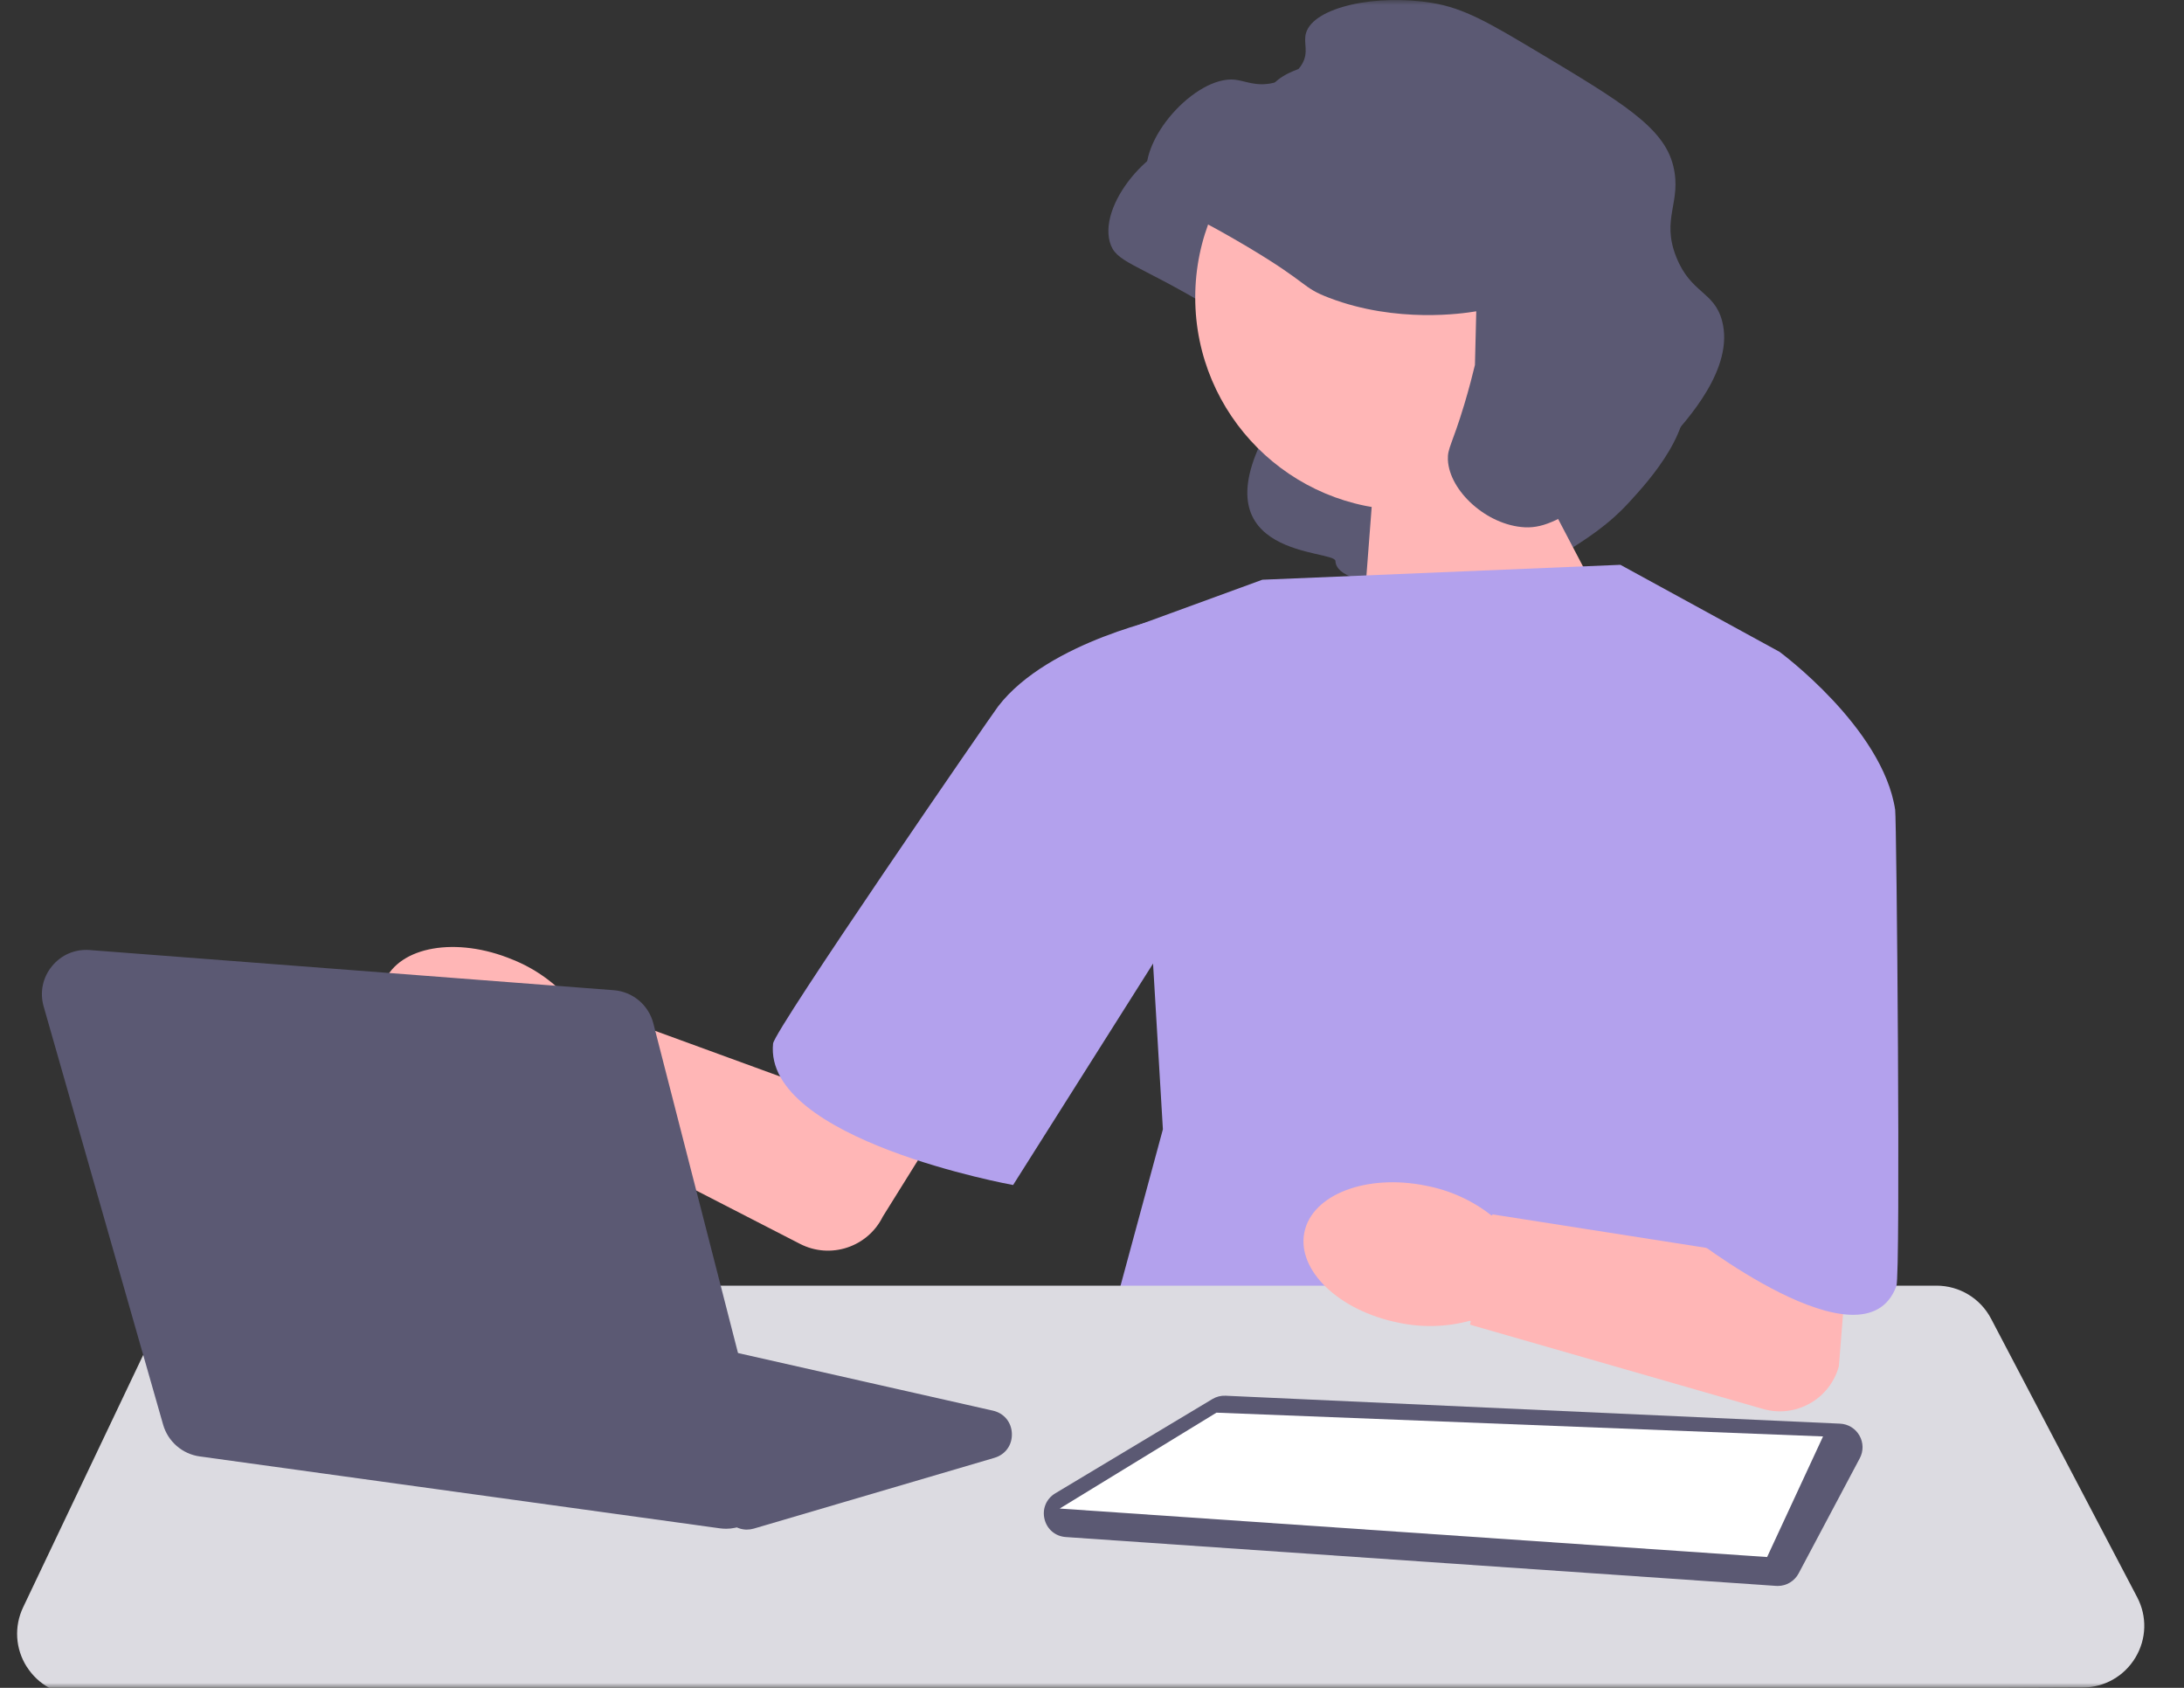
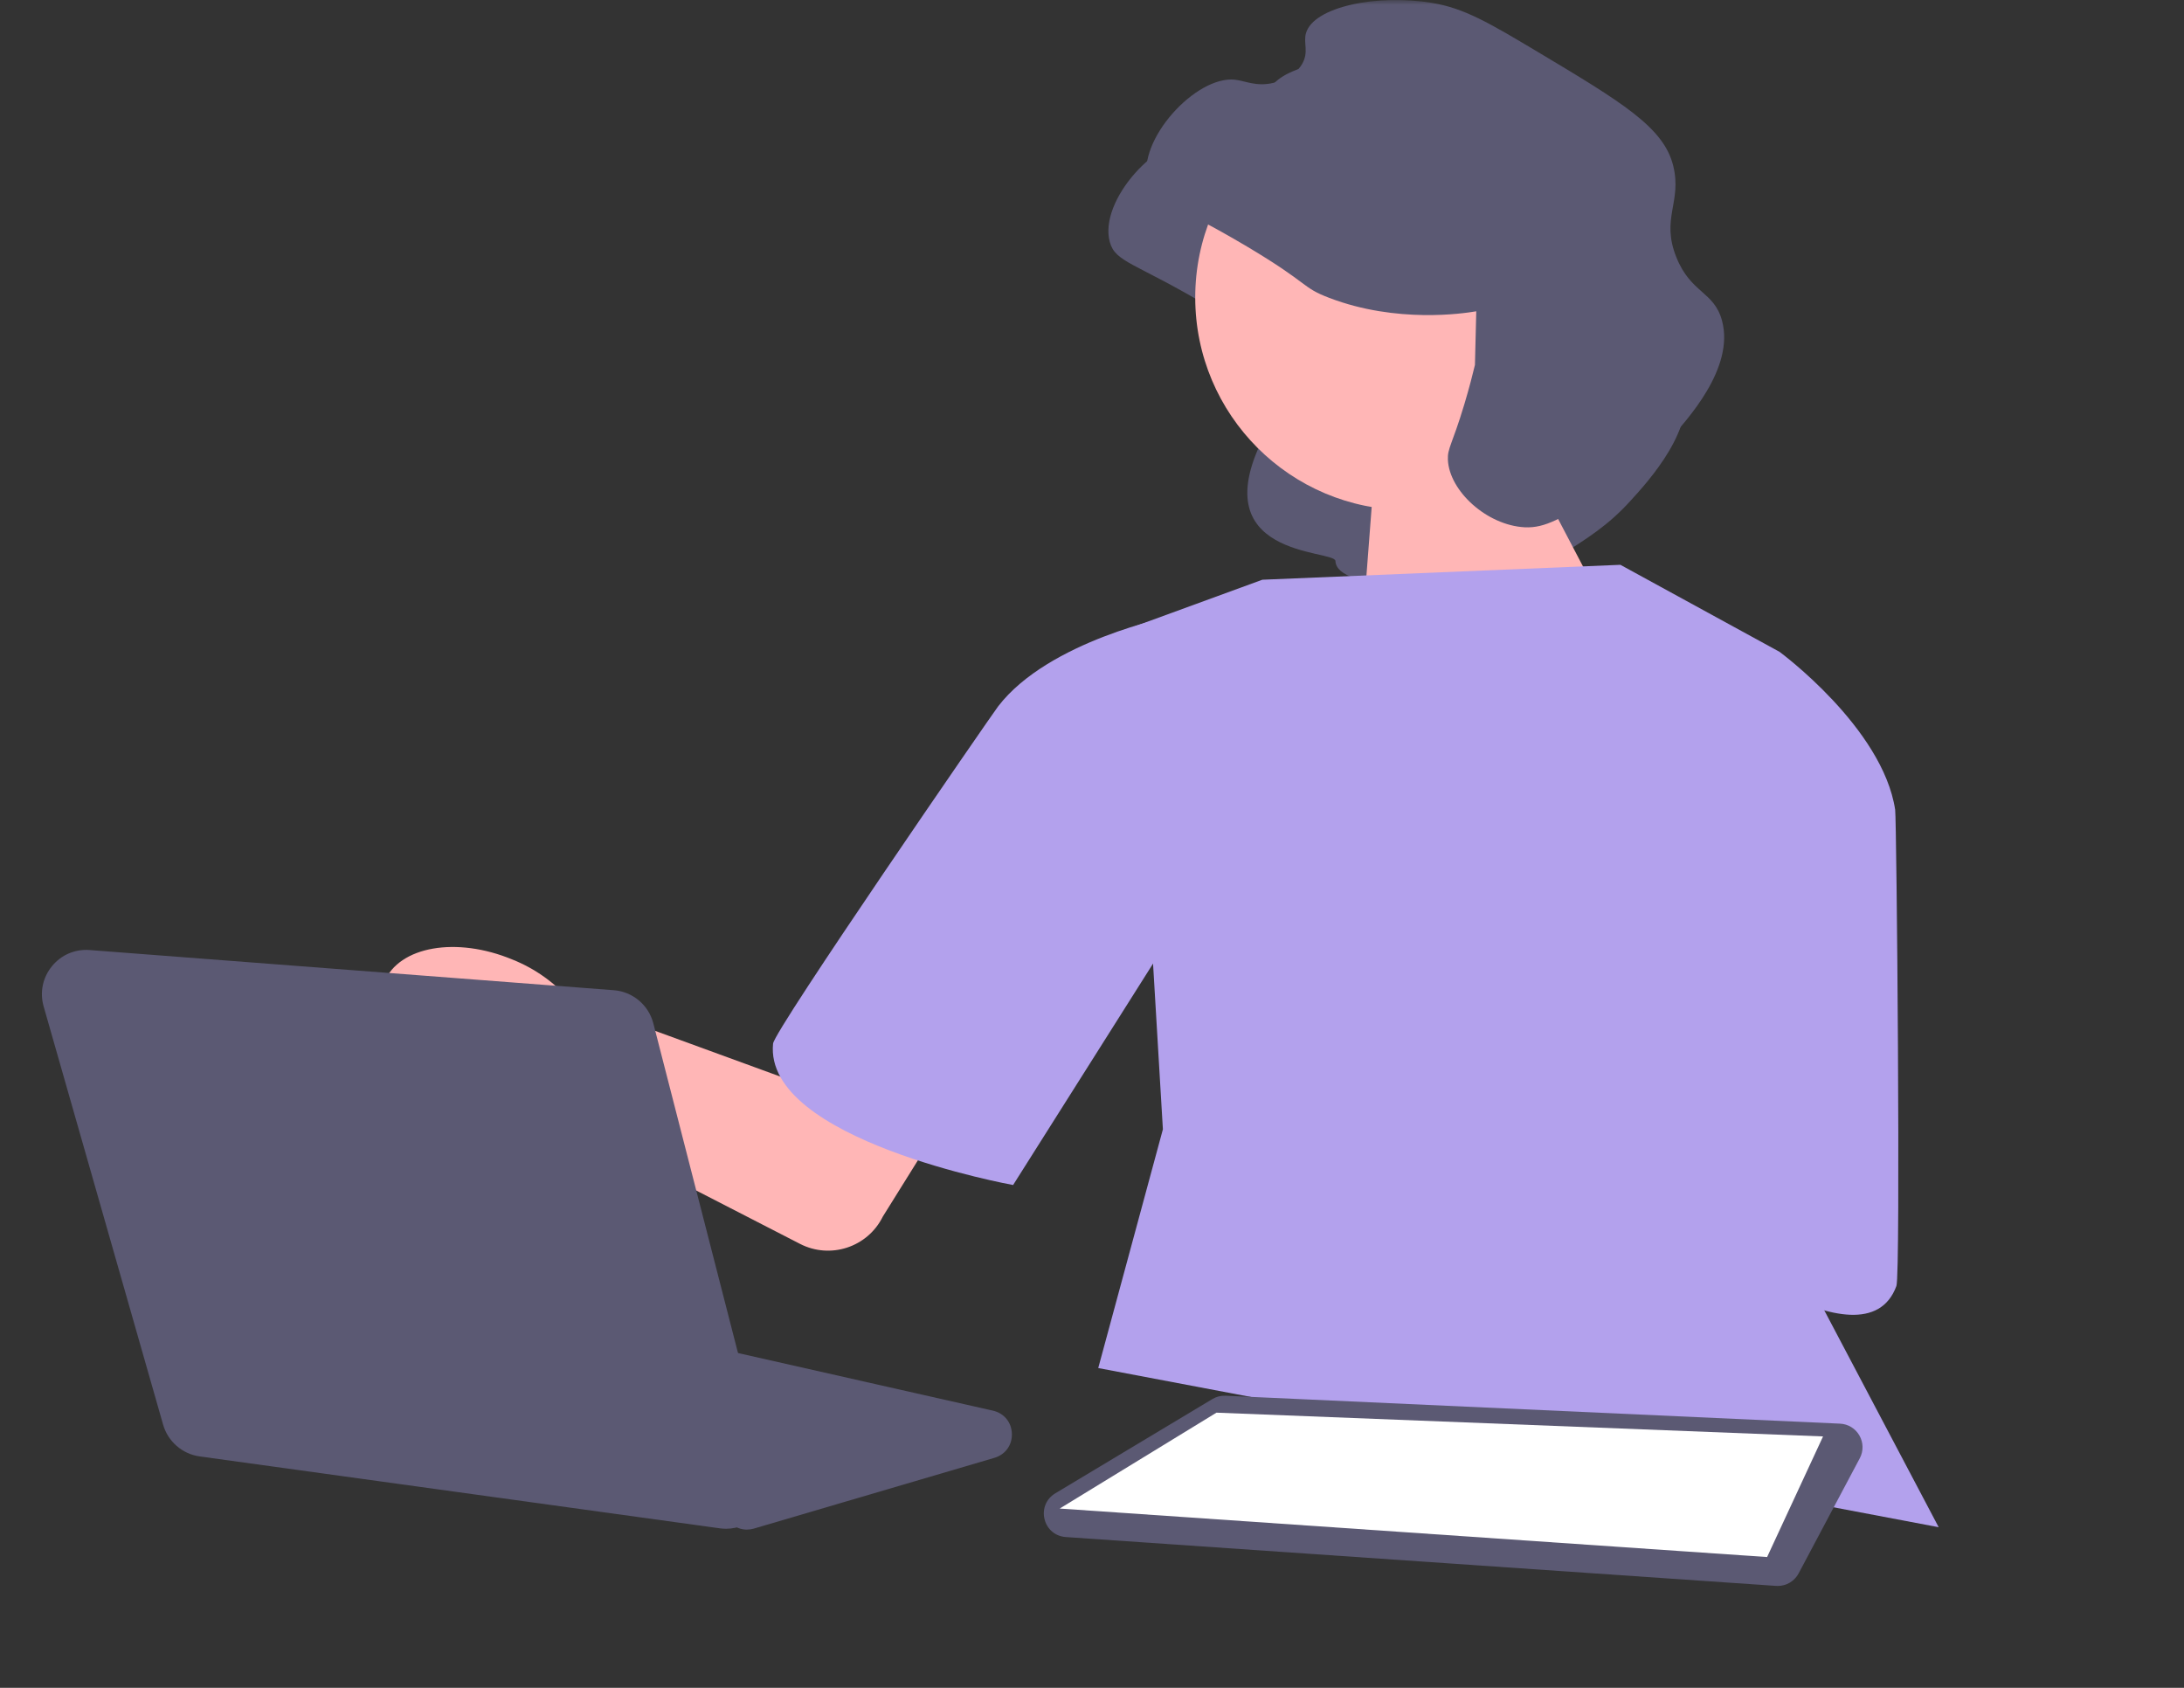
<svg xmlns="http://www.w3.org/2000/svg" width="220" height="170" viewBox="0 0 220 170" fill="none">
  <rect x="0" y="0" width="220" height="170" fill="#333333" stroke="none" />
  <mask id="mask0_1853_3129" style="mask-type:alpha" maskUnits="userSpaceOnUse" x="0" y="0" width="220" height="170">
    <rect width="220" height="170" fill="#D9D9D9" />
  </mask>
  <g mask="url(#mask0_1853_3129)">
    <path d="M144.76 42.809C144.547 43.703 128.339 42.04 127.513 43.598C120.767 56.289 134.466 55.323 134.521 56.502C134.669 59.648 145.962 58.959 149.765 59.162C151.861 59.273 153.604 58.181 157.091 55.991C159.869 54.248 161.962 52.933 164.152 50.541C166.148 48.359 170.939 43.12 169.647 38.346C168.845 35.38 166.514 35.623 165.046 31.956C163.47 28.016 165.637 26.431 164.733 22.751C163.781 18.869 159.54 16.337 151.062 11.267C146.19 8.357 143.691 6.889 140.475 6.353C134.884 5.419 128.507 6.741 127.741 9.391C127.45 10.4 128.064 11.287 127.337 12.52C126.526 13.9 124.858 14.303 124.477 14.396C122.744 14.816 121.629 14.195 120.59 14.082C116.64 13.652 110.668 20.194 111.788 24.357C112.349 26.441 114.278 26.411 121.794 30.882C128.206 34.694 127.225 34.969 130.105 36.064C136.903 38.654 143.643 37.612 144.758 37.429C144.815 37.419 144.863 37.411 144.893 37.406" fill="#5B5973" />
    <path d="M138.379 48.371L136.724 70L162.724 63.277L153.666 46L138.379 48.371Z" fill="#FFB6B6" />
    <path d="M114.135 63.15L117.141 113.745L110.628 137.79L195.288 153.821L178.506 122.011L179.258 65.654L163.227 56.888L127.159 58.391L114.135 63.15Z" fill="#B3A1ED" />
-     <path d="M2.697 167.874C3.845 169.683 5.803 170.76 7.945 170.76H7.97L209.803 169.966C211.992 169.958 213.973 168.831 215.103 166.958C216.232 165.082 216.3 162.805 215.28 160.866L200.565 132.818C199.488 130.767 197.379 129.492 195.062 129.492H21.671C19.286 129.492 17.084 130.882 16.06 133.036L2.332 161.881C1.407 163.822 1.543 166.064 2.695 167.88L2.697 167.874Z" fill="#DCDBE1" />
    <path d="M179.082 159.737C179.956 159.737 180.765 159.253 181.179 158.477L187.34 146.878C187.724 146.154 187.711 145.297 187.305 144.586C186.899 143.874 186.168 143.429 185.349 143.391L123.455 140.578C122.987 140.556 122.526 140.673 122.125 140.914L106.303 150.407C105.396 150.95 104.968 151.97 105.216 152.999C105.464 154.028 106.305 154.74 107.362 154.812L178.914 159.732C178.97 159.734 179.022 159.737 179.077 159.737H179.082Z" fill="#5B5973" />
    <path d="M122.538 142.284L183.641 144.678L178.005 156.826L106.746 151.942L122.538 142.284Z" fill="white" />
    <path d="M141.812 51.375C129.986 51.375 120.399 41.788 120.399 29.962C120.399 18.136 129.986 8.549 141.812 8.549C153.638 8.549 163.225 18.136 163.225 29.962C163.225 41.788 153.638 51.375 141.812 51.375Z" fill="#FFB6B6" />
    <path d="M148.575 36.755C148.362 37.649 148.009 39.042 147.503 40.73C146.285 44.783 145.795 45.136 145.85 46.316C145.997 49.462 149.777 52.906 153.579 53.108C155.676 53.219 157.419 52.127 160.906 49.937C163.683 48.194 165.777 46.879 167.966 44.487C169.963 42.306 174.754 37.066 173.462 32.292C172.66 29.326 170.328 29.569 168.86 25.902C167.285 21.962 169.452 20.377 168.547 16.697C167.596 12.815 163.355 10.283 154.877 5.213C150.005 2.303 147.505 0.835 144.289 0.299C138.699 -0.635 132.322 0.687 131.555 3.337C131.265 4.347 131.878 5.233 131.152 6.466C130.34 7.846 128.672 8.249 128.292 8.342C126.558 8.762 125.444 8.141 124.404 8.028C120.454 7.598 114.483 14.14 115.603 18.303C116.164 20.387 118.092 20.357 125.609 24.828C132.021 28.64 131.039 28.915 133.92 30.01C140.717 32.6 147.458 31.558 148.572 31.375C148.63 31.365 148.677 31.357 148.708 31.352" fill="#5B5973" />
-     <path d="M143.628 119.421C137.642 118.209 132.164 120.312 131.392 124.122C130.621 127.932 134.846 132.002 140.833 133.212C143.22 133.728 145.694 133.668 148.051 133.031L148.154 133.059L148.081 133.422L177.574 141.906C180.886 142.865 184.337 140.921 185.236 137.595L189.387 85.504L171.829 95.123L173.507 125.941L150.338 122.311L150.315 122.419L150.208 122.396C148.284 120.894 146.03 119.874 143.63 119.423L143.628 119.421Z" fill="#FFB6B6" />
    <path d="M159.47 71.165L169.99 124.265C169.99 124.265 187.794 138.346 191.03 129.525C191.466 128.335 191.052 82.541 190.905 81.559C189.652 73.294 179.258 65.654 179.258 65.654L159.47 71.165Z" fill="#B3A1ED" />
    <path d="M75.239 154.061C75.472 154.061 75.705 154.029 75.936 153.961L100.166 146.835C101.273 146.509 101.967 145.553 101.929 144.398C101.892 143.243 101.14 142.334 100.013 142.079L42.062 128.986C41.441 128.846 40.799 128.949 40.256 129.277L23.95 139.06C23.043 139.604 22.602 140.588 22.8 141.628C22.998 142.667 23.767 143.421 24.812 143.594L70.518 151.211C70.916 151.276 71.287 151.451 71.592 151.712L73.644 153.47C74.097 153.858 74.663 154.064 75.242 154.064L75.239 154.061Z" fill="#5B5973" />
    <path d="M51.63 96.65C45.989 94.301 40.208 95.305 38.715 98.895C37.22 102.481 40.579 107.293 46.217 109.64C48.459 110.609 50.898 111.028 53.333 110.86L53.428 110.907L53.285 111.248L80.579 125.279C83.642 126.86 87.404 125.623 88.93 122.532L116.201 78.802L103.199 70.744L79.68 108.826L57.651 100.781L57.608 100.883L57.506 100.838C55.91 98.992 53.894 97.555 51.627 96.648L51.63 96.65Z" fill="#FFB6B6" />
    <path d="M128.432 77.622L102.052 119.356C102.052 119.356 76.887 114.81 77.874 105.109C78.014 103.724 99.911 71.966 100.549 71.14C105.649 64.515 118.027 62.065 118.027 62.065L128.429 77.622H128.432Z" fill="#B3A1ED" />
    <path d="M73.125 153.978C74.39 153.978 75.605 153.442 76.459 152.483C77.453 151.369 77.824 149.841 77.453 148.395L65.814 103.08C65.338 101.224 63.735 99.879 61.824 99.734L9.037 95.689C7.557 95.576 6.169 96.169 5.232 97.319C4.296 98.469 3.99 99.947 4.398 101.374L16.431 143.491C16.917 145.194 18.364 146.449 20.118 146.692L72.511 153.933C72.717 153.961 72.922 153.976 73.128 153.976L73.125 153.978Z" fill="#5B5973" />
  </g>
</svg>